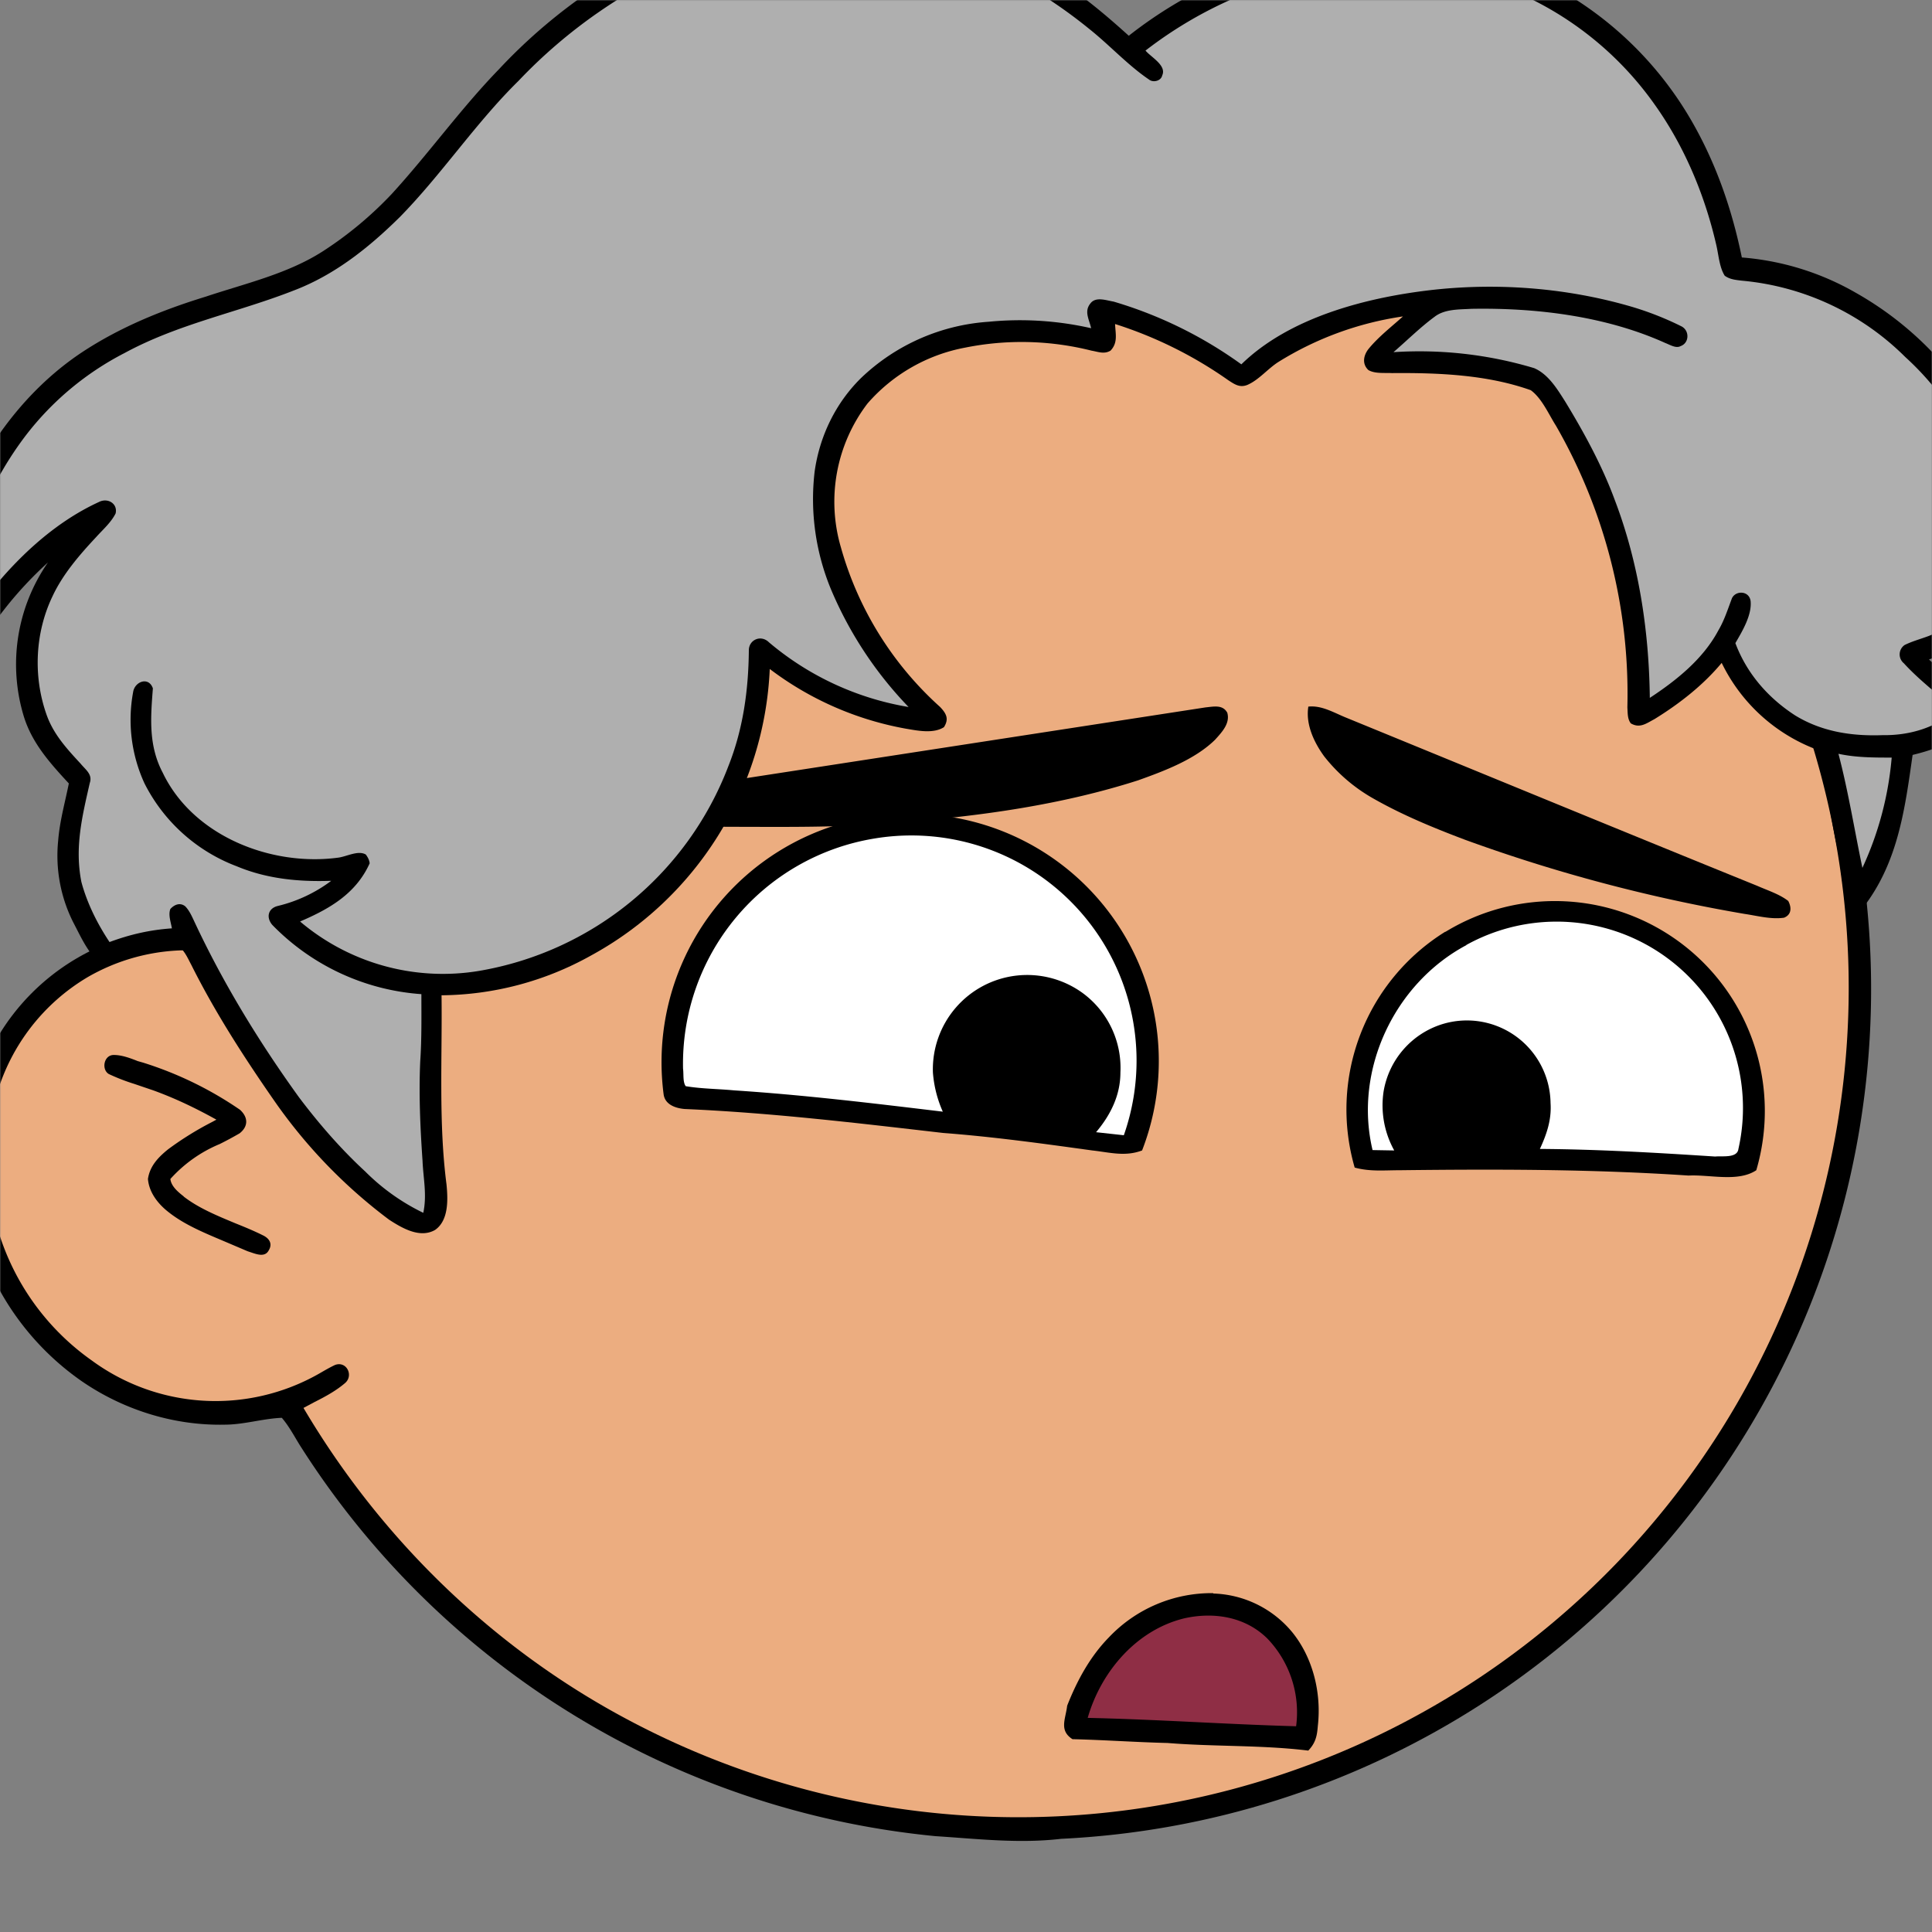
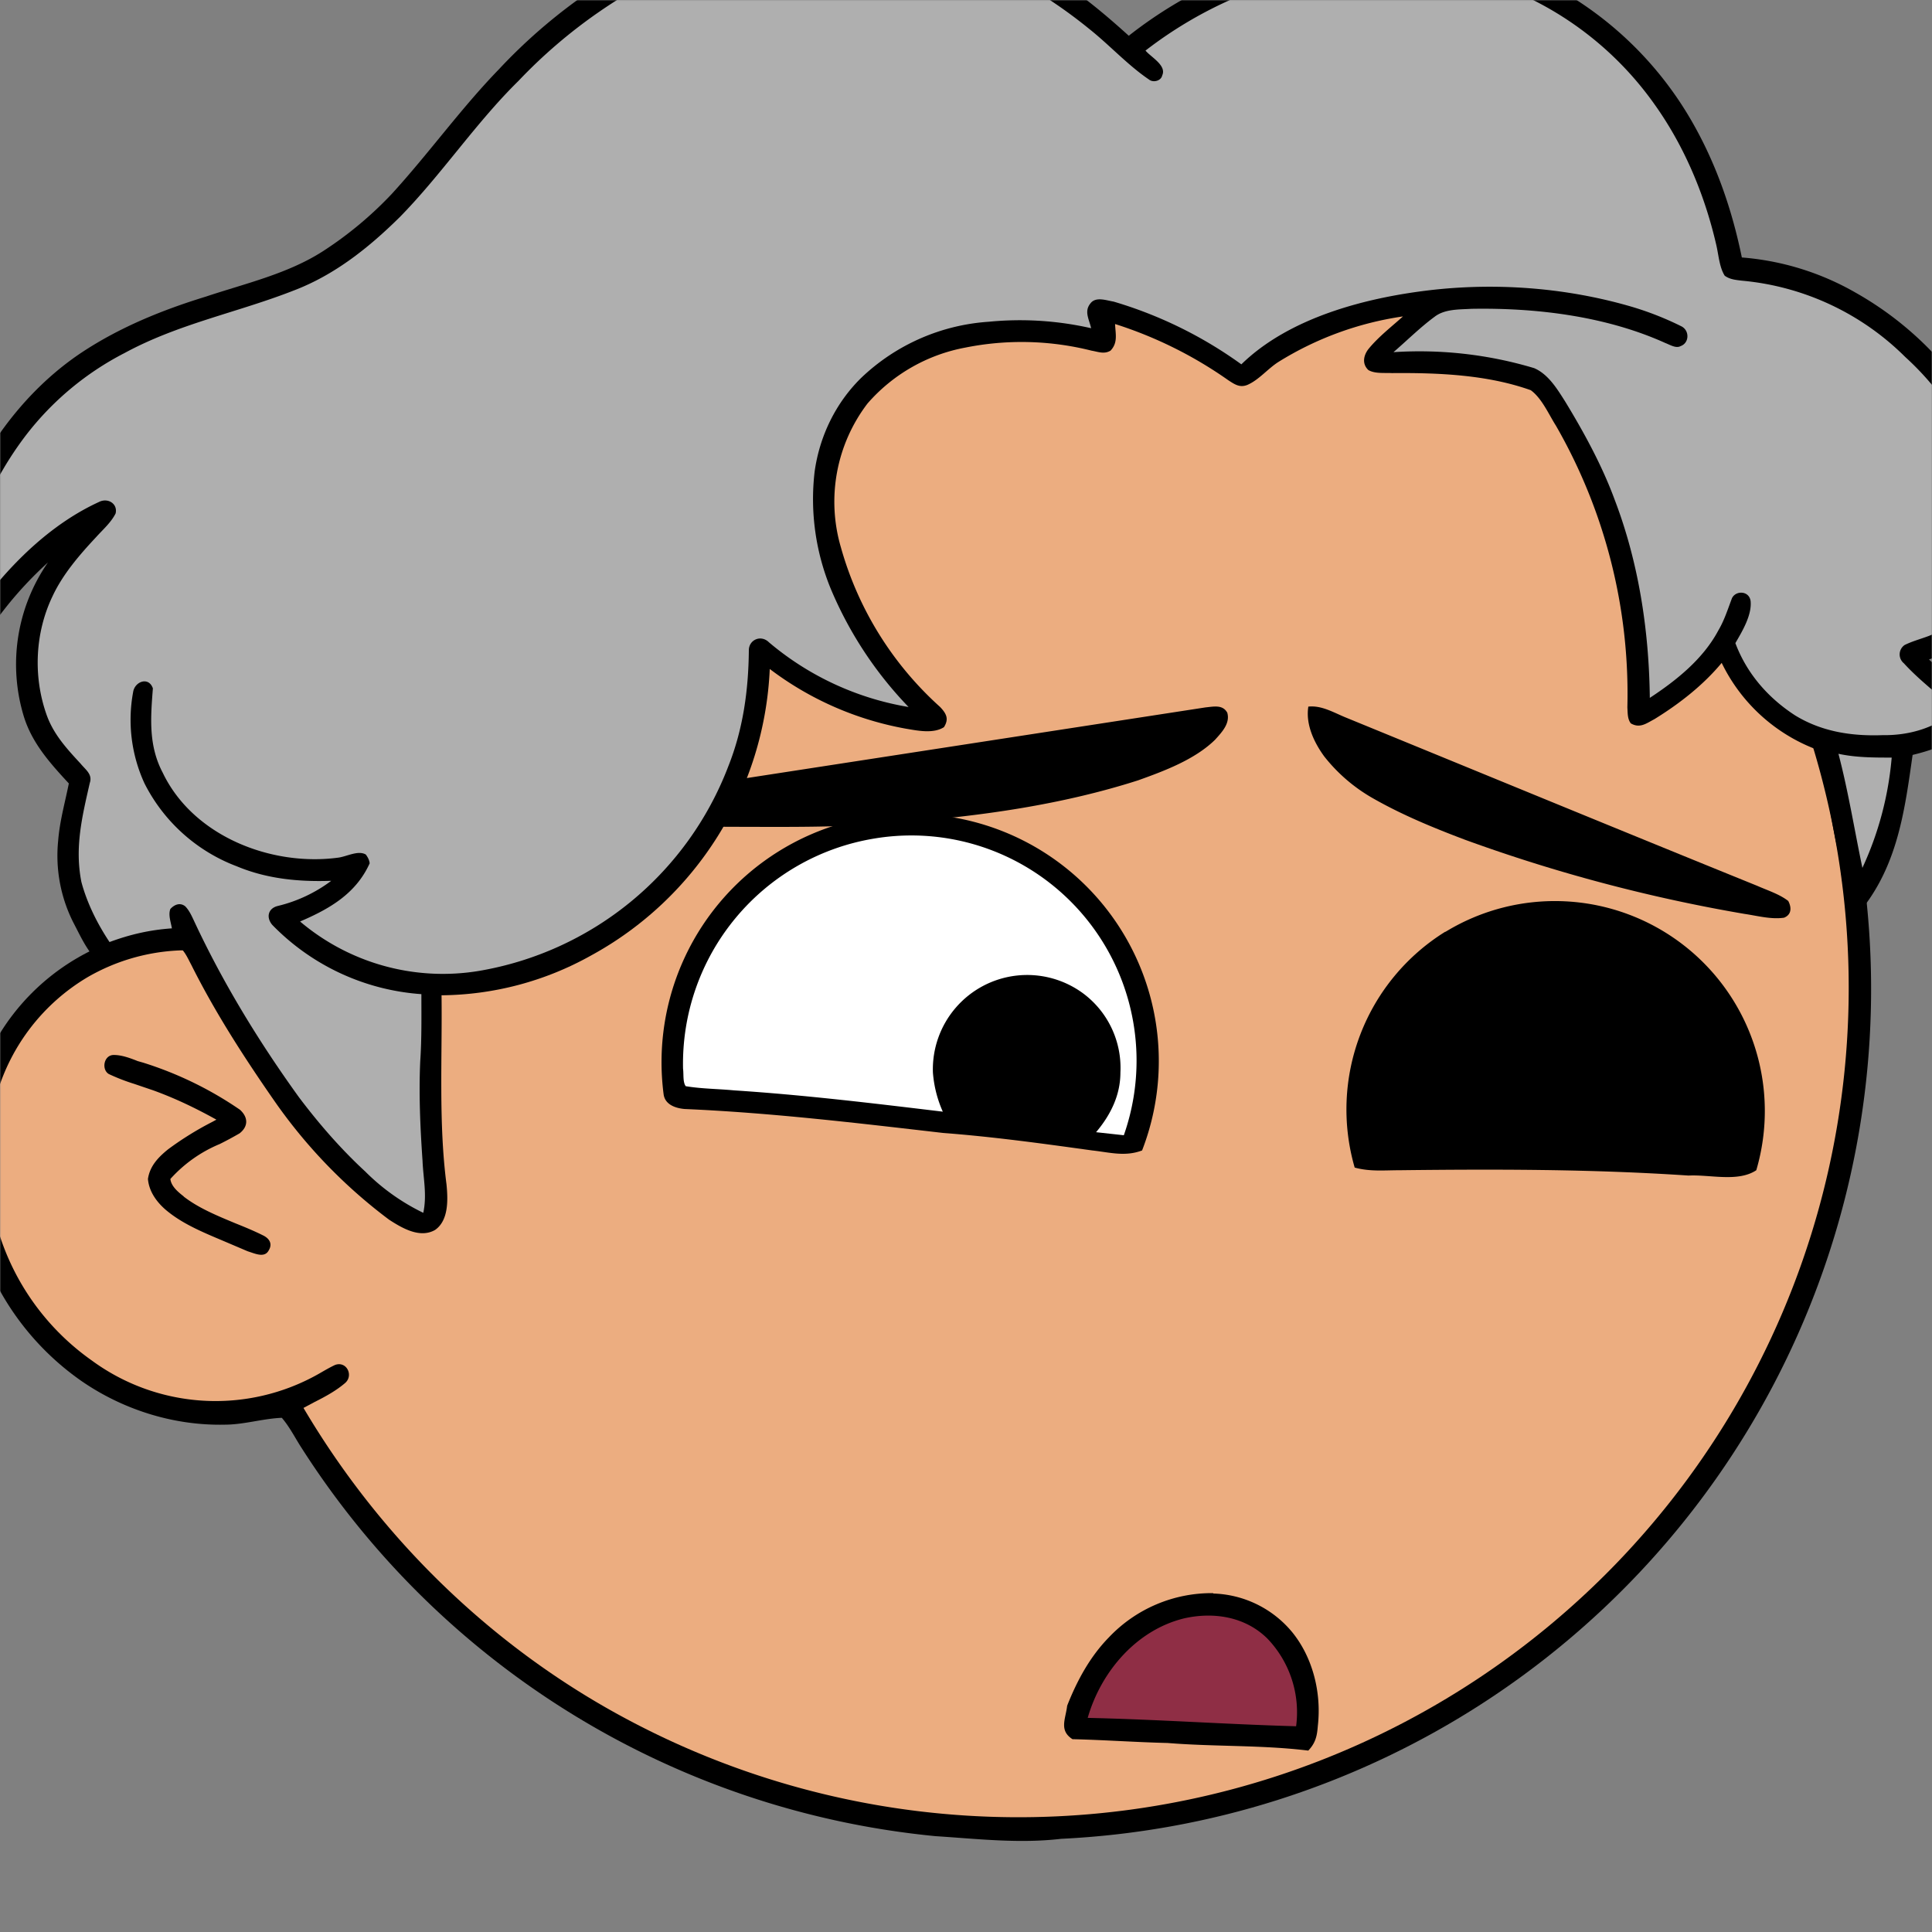
<svg xmlns="http://www.w3.org/2000/svg" viewBox="0 0 762 762" fill="none" shape-rendering="auto">
  <rect x="0" y="0" width="762" height="762" fill="#808080" stroke="none" />
  <mask id="viewboxMask">
    <rect width="762" height="762" rx="0" ry="0" x="0" y="0" fill="#fff" />
  </mask>
  <g mask="url(#viewboxMask)">
    <g transform="scale(-1 1) translate(-762 0)">
      <g transform="translate(-190.5 -190.5) scale(1.5)">
        <path d="M396 164.8a224.8 224.8 0 0 1 104.8 42.4c6.2 4.9 12.5 9.4 18 15a225.4 225.4 0 0 1 71.8 149 58.5 58.5 0 0 1 50.9 42.2 71 71 0 0 1-27.6 76.5c-11 7.7-24.5 12-38 11.7-5 0-10-1.6-15-1.8-1.9 2.2-3.3 4.9-4.8 7.3A223.3 223.3 0 0 1 389 609.8c-11 .7-21.9 2-33 .7a223.7 223.7 0 0 1-178.8-342.3A223.4 223.4 0 0 1 352 163.5c14.6-1.4 29.4-.3 44 1.3Z" fill="#000" />
        <path fill-rule="evenodd" clip-rule="evenodd" d="M498.8 213.2A216 216 0 0 0 363 169c-13-.2-26.2 1.6-39 4a218 218 0 0 0-113.6 365.5 218.5 218.5 0 0 0 260.4 40.2c35-18.8 64.2-47.3 84.4-81.5l-3-1.6c-2.8-1.4-5.7-3-8-5-2.2-2-.3-5.8 2.7-4.7 1.5.7 3 1.6 4.4 2.4a55 55 0 0 0 59.6-3.6 64.5 64.5 0 0 0 25-69.8 53.1 53.1 0 0 0-24-31 52.6 52.6 0 0 0-47-2.8c-1.6.8-3.4 1.5-5 1.3-2.5-.2-2.8-4.2-.6-5.2 8-4 16.5-5.6 25.4-6.4a217 217 0 0 0-72-146.4c-4.4-4-8.7-8.1-13.9-11.3Zm107.6 196.2c2-1.2 1.3-5.1-1.4-5-2 0-4.2.8-6.2 1.6l-1.4.4a95.1 95.1 0 0 0-25.5 12.4c-2.2 2-2.2 4.4.1 6.2a92 92 0 0 0 5.2 2.8 36 36 0 0 1 13 9.2c-.2 1.9-2 3.4-3.4 4.5l-.2.2c-3.9 3-8.8 5-13.6 7-2.5 1-4.9 2-7.1 3.1-1.7.8-2.6 2.2-1.6 3.9 1 2 3.2 1.1 5 .5l.6-.2 5.4-2.3c5.4-2.3 11-4.5 15.4-8 2.7-2.1 5.1-5.1 5.4-8.7-.5-3.4-2.7-5.7-5.3-7.8a83 83 0 0 0-11.6-7.2l-1.1-.6c5.4-3 10.8-5.6 16.6-7.7l5-1.7a52 52 0 0 0 6.7-2.6Z" fill="#ecad80" />
        <g transform="translate(-161 -83)">
          <path d="M556 424a65.3 65.3 0 0 1 65.5 73.8c-.4 2.7-3.2 3.6-5.5 3.8-23 1-45.4 3.7-68 6.3-13.2 1-26.2 2.8-39.2 4.6-4.6.5-8.6 1.7-13.1 0A65 65 0 0 1 556 424Z" fill="#000" />
          <path d="M566.2 430.5a60 60 0 0 1 50.2 60.5c-.2 1.4.1 3.5-.7 4.6-4.2.7-8.5.7-12.7 1.1-18.4 1.2-36.6 3.4-54.9 5.6a31 31 0 0 0 2.6-10.3 24.8 24.8 0 0 0-39.5-20.8 24.4 24.4 0 0 0-9.8 20.8c0 6 2.6 11.2 6.4 15.7l-7.3.8a59.2 59.2 0 0 1 65.7-78Z" fill="#fff" />
          <path d="M416 455a55 55 0 0 1 23.8 62c-4 1.1-7.7.7-11.8.7-25.4-.3-50.6-.3-76 1.4-5.6-.3-13 1.8-17.8-1.4a55.2 55.2 0 0 1 81.7-62.7Z" fill="#000" />
-           <path d="M410.4 458.5c19 10.1 29.7 32.9 24.7 53.9l-5.7.1a24.4 24.4 0 0 0 2.8-15.5 22.4 22.4 0 0 0-15.4-17.7 22 22 0 0 0-28.5 20.7c-.3 4.4 1 8.2 2.8 12.1-15.4.1-30.7 1-46.1 2-1.8-.2-5.8.5-6.1-2a49 49 0 0 1 71.6-53.6Z" fill="#fff" />
        </g>
        <g transform="translate(-161 -83)">
          <path d="M452 395.9c.7 4.6-1.5 9.3-4.2 13a43.8 43.8 0 0 1-12.8 11c-7.7 4.4-16 7.8-24.2 10.9a423.5 423.5 0 0 1-73.5 19.5c-3.4.5-7 1.5-10.4 1-2-.8-2-2.7-1.1-4.4 2.3-1.8 5.5-2.8 8.2-4 36-14.6 71.9-29.4 107.8-44.1 3.3-1.3 6.6-3.4 10.2-3ZM479 396l148 22.8c2.6.4 5.3.5 7.8 1.4 2.4 1.1 1.7 5-1 5.2-9.6 1-19.1 1.8-28.8 2-15.4 0-30.6.3-46-1.2-20.9-1.6-42.2-4.6-62.2-11-7-2.5-15-5.5-20.3-10.7-1.8-2-4-4.3-3.2-7.1 1.2-2.2 3.6-1.6 5.7-1.4Z" fill="#000" />
        </g>
        <g transform="translate(-161 -83)">
          <path d="M477 628.9a37.2 37.2 0 0 1 27.4 11.6c5 5.1 8.4 11.4 11 18 .4 3.5 2.2 6.5-1.4 8.8-8.4.2-16.7.8-25 1-12.3 1-24.7.5-37 2-1.9-2-2.3-3.8-2.5-6.4-1-8.6 1.2-17.9 6.7-24.7A28 28 0 0 1 477 629Z" fill="#000" />
          <path d="M484.5 635.5c12.6 3 22 14 25.5 26.2-18.3.4-36.6 1.7-54.8 2.2a28 28 0 0 1 7.6-23.1c5.8-5.7 14-7 21.7-5.3Z" fill="#8F2E45" />
        </g>
        <g transform="translate(-161 -83)" />
        <g transform="translate(-161 -83)" />
        <g transform="translate(-161 -83)">
          <path d="M577 186c12.6.5 25 2.9 36.7 7.3 19.3 7.5 37 19.8 51.1 34.9 10 10.3 18.5 22.2 28.2 32.8a98 98 0 0 0 18 15c9.3 6 20.4 8.5 30.9 12 11.4 3.5 22.5 8 32.5 14.6 16 10.6 28 27.7 34 45.9a80.7 80.7 0 0 1 3.3 42.2c-.5 2-4 2.4-4.9.4-1.5-3.1-2.5-6.5-4.3-9.6a99 99 0 0 0-19.1-23.6 47 47 0 0 1 6.3 40.6c-2.2 7-6.9 12.2-11.8 17.5 1 5 2.4 9.9 2.8 15a39 39 0 0 1-4 21.6c-1.9 3.6-3.9 8.2-7.2 10.8-2.4 1-5.6-1.4-8-2a31.3 31.3 0 0 0-13.5-1.6c-1 1.2-1.6 2.6-2.3 3.9-6.3 12.6-14 24.5-22 36a136 136 0 0 1-30 31c-3.4 2.2-8.1 5-12.1 2.7-3.6-2.5-3.4-8-3-12 2.1-16.2 1.1-33.1 1.3-49.7a81.8 81.8 0 0 1-39.2-10.4 90.3 90.3 0 0 1-47.1-75.4 83.7 83.7 0 0 1-35.8 15.7c-3 .5-7.2 1.4-10-.4-1.4-2.2-.6-3.6 1-5.3a88.5 88.5 0 0 0 26.1-42 42.6 42.6 0 0 0-7-37.8 45 45 0 0 0-25.7-14.7 75.2 75.2 0 0 0-33.2.8c-1.8.3-3.3 1-5 0-2-2.1-1.3-4.4-1.2-7A108.9 108.9 0 0 0 473 310c-1.7 1.1-3 2-5 1.2-3-1.3-5.3-4.2-8.1-6a85 85 0 0 0-32.8-12c3 2.7 6.5 5.4 9.1 8.6 1.3 1.7 1.7 3.9 0 5.5-1.7 1-4.2.7-6.2.8-12.1-.1-25 .4-36.5 4.5-2.9 2.1-4.7 6.3-6.6 9.3a141.4 141.4 0 0 0-18.8 74.1c-.1 1.5 0 3-.9 4.2-2.4 1.4-4.1 0-6.2-1.1-6.5-4-12.8-8.9-17.7-14.8a45.6 45.6 0 0 1-24.5 22.6c-3 8.2-4 17.4-5.9 26.1-1 4.7-1.2 9.6-2.3 14.3-.6 2.4-3.5 2.9-4.9.8-8.8-11.7-10.6-25.5-12.6-39.6-4.5-1.1-8.7-2.5-12.4-5.2-2.3-1.7-5.2-4.2-5.3-7.3-.2-1.6 1.9-2.7 3-3.7 3.7-2.7 7-5.8 10.4-8.9-9-3-16.3-9.6-19.8-18.5a49.3 49.3 0 0 1 1.7-36.2A87.2 87.2 0 0 1 308 287a71.2 71.2 0 0 1 30-9.3c2.5-12.2 6.5-24 12.7-35a93.2 93.2 0 0 1 95.3-46.5 115 115 0 0 1 53.2 23.2c6.4-5.8 13-11.3 20.3-15.8A108 108 0 0 1 577 186Z" fill="#000" />
          <g fill="#afafaf">
            <path d="M574 191.8a107 107 0 0 1 40.2 8 135 135 0 0 1 45.5 31.5c11.2 11 20.2 24.6 31.2 35.8 8.1 8 17.1 15.2 27.9 19.3 14.8 5.8 30.2 8.7 44.4 16.4a77.3 77.3 0 0 1 26.1 21.8 89.1 89.1 0 0 1 18.1 53.5c-9-14.4-21.7-28.9-37.4-36.1-2.3-1.2-5 .4-4.4 3 1.2 2.4 3.4 4.3 5.1 6.2 4.4 4.7 8.8 9.8 11.5 15.6 4.6 9.6 5.1 21 1.6 31-1.8 5.2-5.3 9-9 13-1.3 1.6-3.2 2.8-2.4 5.1 2 8.8 4 16.9 2.2 26-1.5 5.6-4.2 11-7.4 15.8-5.4-2-10.6-3.2-16.4-3.6.3-1.7 1-3.6.4-5.1-1-1.1-2.5-1.8-3.9-.7-1 1-1.7 2.5-2.3 3.8-7.6 16.3-17 31.7-27.6 46.4-5.2 6.9-11 13.6-17.4 19.5a56 56 0 0 1-15.3 10.9c-1-4.7 0-9 .2-13.7.6-8.7 1-17.5.6-26.2-.4-5.9-.3-11.7-.3-17.6a60.6 60.6 0 0 0 39.2-18.2c1.7-2 1.1-4.4-1.5-5a38.3 38.3 0 0 1-14-6.6c8.5.3 16.9-.5 24.8-3.8A45 45 0 0 0 758 416a40 40 0 0 0 3-24c-.4-2.8-4.1-4.2-5.2-1 .6 7.7 1.2 15-2.6 22.2-8 16.7-28.6 24.7-46.2 22.3-2.2-.3-5.2-2-7.2-.8-.5.7-.9 1.4-1 2.3 3.6 8 10.6 12 18.3 15.3a58.1 58.1 0 0 1-47 13 85.5 85.5 0 0 1-65.6-53.8c-3.9-9.8-5.3-20-5.4-30.5 0-2.8-3.2-4.2-5.3-2.1a76.3 76.3 0 0 1-36.7 17 101 101 0 0 0 20.3-30.7 62 62 0 0 0 4.4-31.2c-1.3-9.3-5.5-18-12.2-24.6a53.7 53.7 0 0 0-33.6-14.8 84.3 84.3 0 0 0-26.9 1.7c.5-2.3 1.9-4.4.2-6.5-1.4-1.9-4.2-.8-6.1-.5a111 111 0 0 0-33.6 16.5C457 293.5 437 288.3 420 286.3c-17.2-2-35.1-.7-51.8 4a80.7 80.7 0 0 0-14.3 5.5c-2.2 1.1-2.1 4.4.2 5.2 1.2.7 2.9-.4 4-.8 15.7-7.1 34-9.3 51-9 3.1.2 7 0 9.7 2.1 3.8 2.8 7.2 6.2 10.8 9.3a105 105 0 0 0-37 4.2c-3.7 1.6-6 5.4-8.1 8.7-5 8.2-9.8 17-13.1 26-6.3 16.5-9 34.4-9.2 52-7-4.6-14-10.2-18-17.7-1.6-2.7-2.5-5.6-3.6-8.5-1-2.1-4.5-2-4.9.7-.4 3.7 2.2 8 4 11.1-3 8-8.6 14.4-15.7 19-7 4.3-14.9 5.5-23 5.2-7.1.1-13.8-1.9-19.3-6.5 4.5-4.1 9.6-7.9 13.7-12.4a3 3 0 0 0-.2-4.8c-2-1-4.3-1.6-6.4-2.4a25.7 25.7 0 0 1-14.1-13.7 38 38 0 0 1-1.7-22.7 73.8 73.8 0 0 1 22-36.9 69.8 69.8 0 0 1 43-20.1c1.6-.2 3.1-.3 4.5-1.3 1.4-2.2 1.6-5.4 2.2-8 3-13.1 8.3-25.8 16-36.7a86.7 86.7 0 0 1 84.7-35.9 109 109 0 0 1 49.4 21.4c-1.4 1.7-5.6 3.9-4.4 6.5.3 1.5 2.4 2 3.5 1.1 5.6-3.8 10.3-9 15.7-13.3 18.2-14.8 40.7-25 64.4-25.8Z" />
            <path d="M298.6 409.2c4.7 0 9.4 0 14-1-2.6 9.9-4.2 20-6.3 30a86.2 86.2 0 0 1-7.7-29Z" />
          </g>
        </g>
        <g transform="translate(-161 -83)" />
      </g>
    </g>
  </g>
</svg>